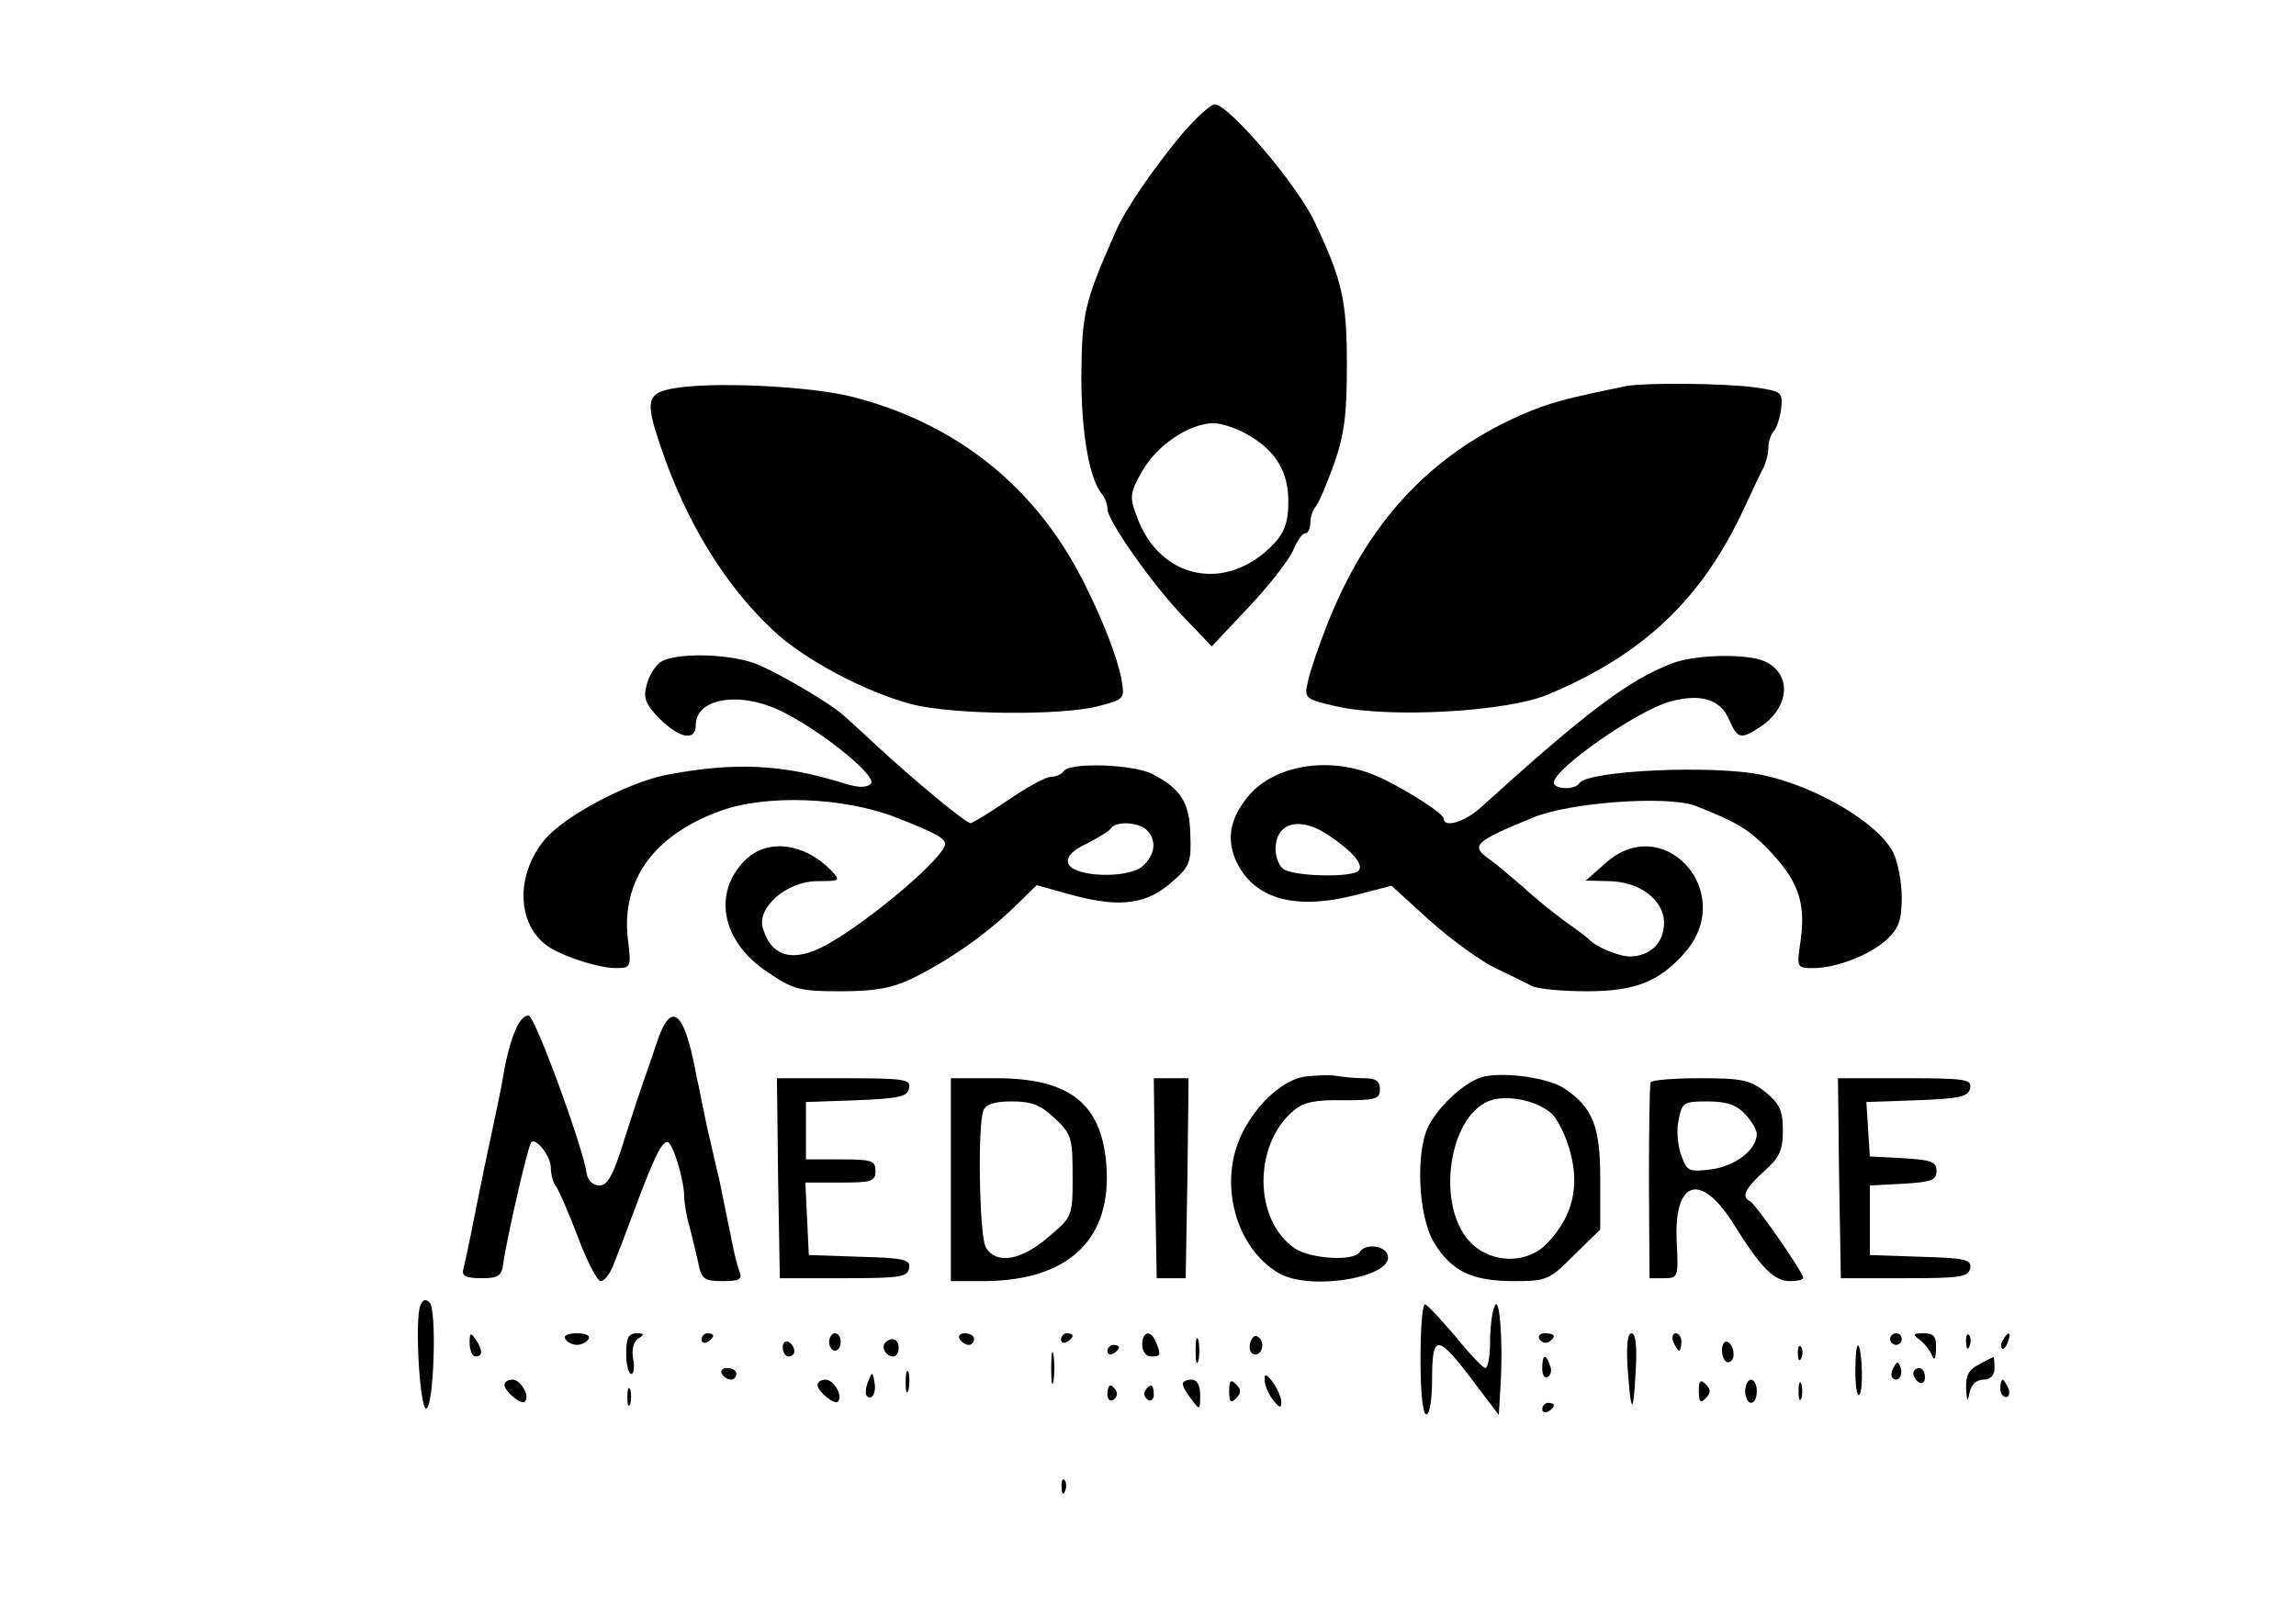
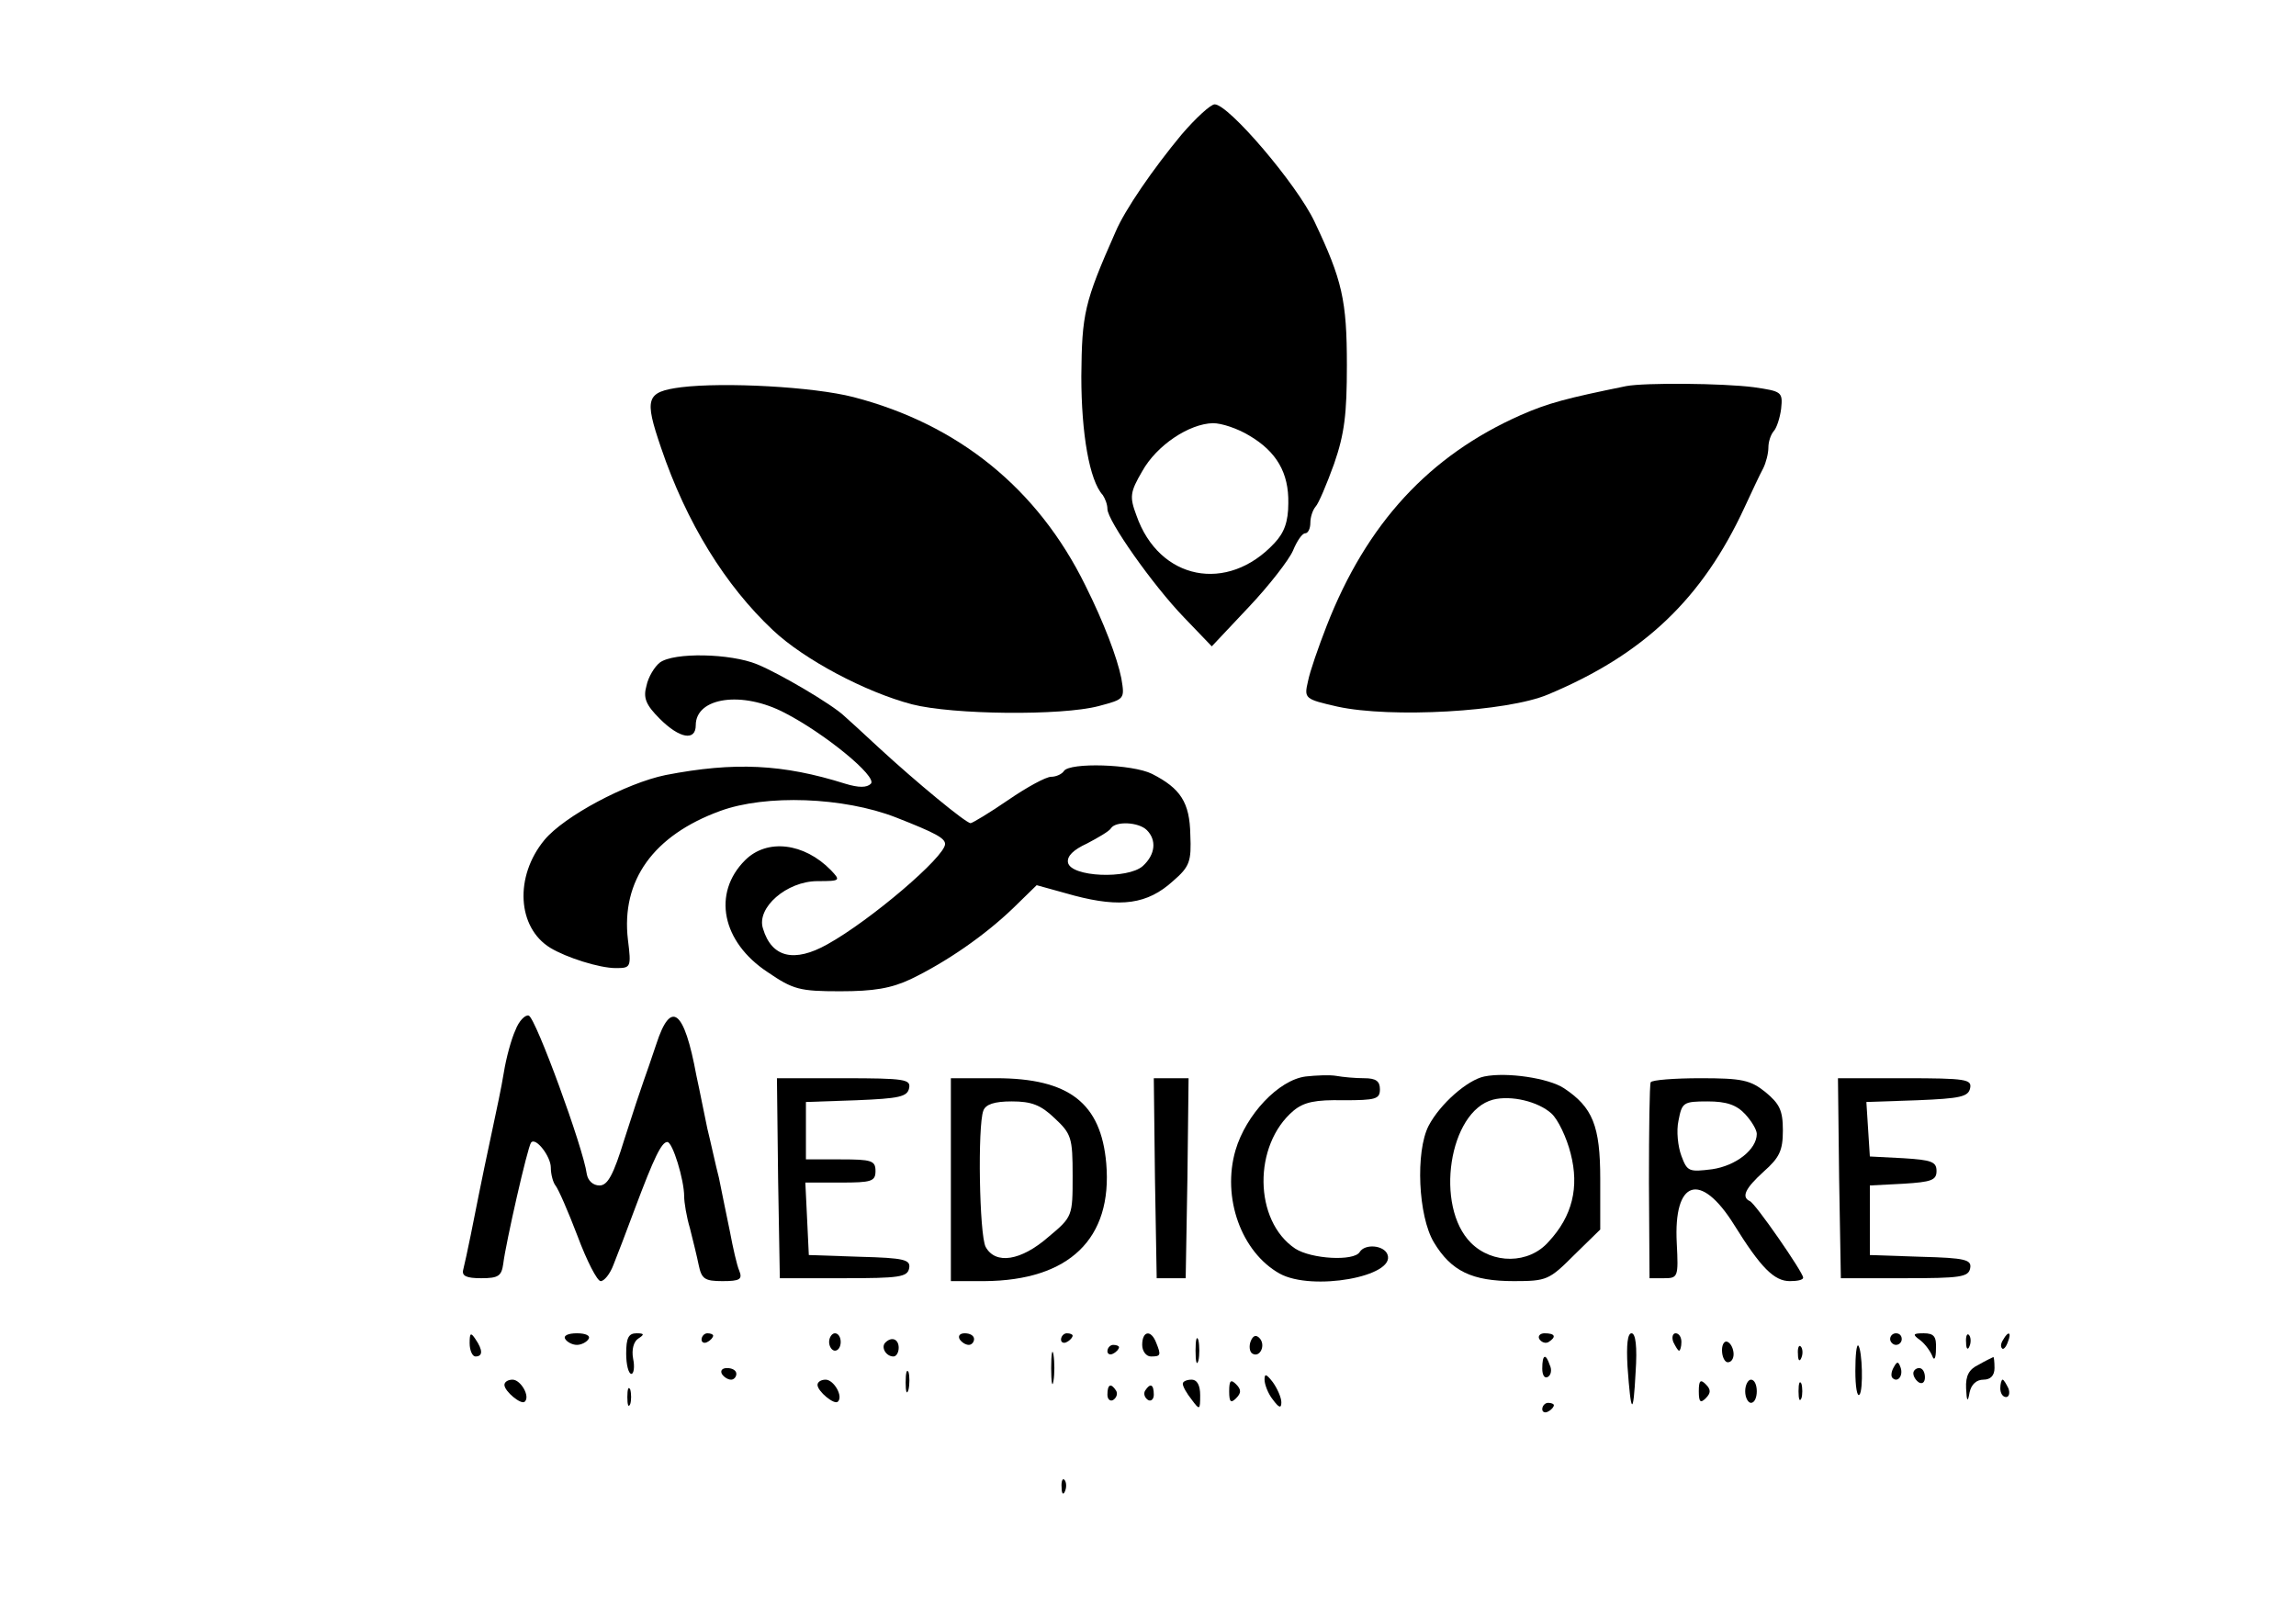
<svg xmlns="http://www.w3.org/2000/svg" version="1.0" width="396pt" height="279pt" viewBox="0 0 396 279" preserveAspectRatio="xMidYMid meet">
  <g transform="translate(0,279) scale(0.1,-0.1)" fill="#000000" stroke="none">
    <path d="M2038 2558 c-49 -59 -98 -130 -114 -168 -54 -122 -58 -141 -59 -249 0 -99 14 -180 37 -205 4 -6 8 -16 8 -24 0 -20 78 -131 132 -187 l48 -50 64 68 c35 37 69 81 76 97 7 17 16 30 21 30 5 0 9 8 9 18 0 10 4 22 9 28 5 5 19 38 32 74 18 52 22 86 22 170 0 112 -8 147 -56 248 -31 65 -148 202 -172 202 -7 0 -33 -24 -57 -52z m116 -519 c48 -28 69 -65 68 -117 0 -32 -7 -51 -24 -69 -81 -87 -199 -64 -238 48 -12 32 -11 40 10 76 25 45 81 82 122 83 15 0 42 -9 62 -21z" />
    <path d="M1175 2122 c-61 -8 -64 -19 -35 -104 44 -130 111 -238 193 -315 54 -51 160 -107 240 -128 70 -18 258 -20 322 -3 45 12 45 12 39 48 -7 35 -30 96 -62 160 -82 167 -219 278 -400 325 -70 18 -223 26 -297 17z" />
    <path d="M2805 2124 c-103 -21 -134 -29 -182 -50 -158 -70 -266 -187 -335 -364 -14 -36 -29 -79 -32 -95 -7 -30 -6 -31 51 -44 92 -20 292 -9 363 21 165 69 266 165 339 323 13 28 27 58 32 67 5 10 9 26 9 36 0 10 4 22 9 28 5 5 11 23 13 39 3 29 1 30 -47 37 -54 7 -188 8 -220 2z" />
    <path d="M1138 1647 c-9 -7 -20 -25 -23 -40 -6 -21 -1 -33 23 -57 34 -34 62 -39 62 -11 0 48 80 60 154 21 68 -35 160 -110 148 -122 -7 -7 -21 -7 -44 0 -108 34 -191 38 -310 15 -68 -14 -175 -71 -209 -112 -52 -63 -47 -151 10 -186 28 -17 85 -35 113 -35 26 0 27 1 21 49 -12 102 44 180 159 222 79 29 213 24 303 -11 69 -27 85 -36 85 -46 0 -22 -129 -132 -203 -173 -57 -32 -96 -23 -111 27 -12 36 41 82 94 82 40 0 40 1 23 19 -46 47 -110 55 -148 17 -57 -57 -40 -141 39 -193 44 -30 55 -33 125 -33 58 0 88 5 122 21 62 30 127 75 176 122 l41 40 65 -18 c80 -21 126 -15 170 25 29 25 32 34 30 80 -1 56 -17 80 -66 105 -34 17 -142 20 -152 5 -3 -5 -13 -10 -22 -10 -9 0 -42 -18 -74 -40 -32 -22 -62 -40 -65 -40 -8 0 -94 71 -158 130 -27 25 -54 50 -60 55 -21 20 -111 73 -150 89 -46 19 -144 21 -168 3z m840 -289 c17 -17 15 -42 -7 -62 -26 -23 -124 -19 -129 6 -2 11 9 22 33 33 19 10 38 21 41 26 8 13 48 11 62 -3z" />
-     <path d="M2885 1646 c-75 -28 -150 -85 -330 -248 -28 -26 -65 -37 -65 -20 0 10 -89 65 -130 79 -79 28 -168 10 -210 -44 -28 -36 -34 -68 -20 -104 29 -68 99 -90 204 -64 l66 17 66 -60 c37 -33 88 -70 113 -82 25 -12 54 -26 63 -31 10 -5 53 -9 95 -9 84 0 126 17 170 68 89 104 -39 244 -139 152 l-33 -29 38 -1 c54 0 97 -32 97 -72 0 -34 -23 -57 -58 -58 -20 0 -59 16 -72 30 -3 3 -21 17 -40 30 -19 14 -52 40 -72 59 -21 18 -47 40 -58 48 -35 24 -28 31 75 73 63 26 231 38 279 20 74 -29 95 -42 133 -83 46 -50 58 -88 48 -153 -6 -43 -6 -44 22 -44 41 0 99 23 128 50 20 19 25 33 25 72 0 27 -7 62 -15 78 -26 50 -131 113 -225 133 -83 18 -302 8 -316 -14 -7 -12 -44 -11 -44 1 0 24 145 125 201 140 52 14 86 4 101 -31 15 -34 20 -35 54 -13 51 34 55 91 8 113 -31 14 -119 12 -159 -3z m-592 -298 c39 -26 58 -48 51 -59 -8 -14 -118 -11 -132 3 -7 7 -12 21 -12 33 0 47 43 58 93 23z" />
    <path d="M889 1013 c-7 -15 -16 -48 -20 -73 -4 -25 -13 -67 -19 -95 -10 -47 -16 -74 -38 -185 -5 -25 -11 -52 -13 -60 -3 -11 5 -15 31 -15 30 0 35 4 38 25 4 34 42 202 48 209 8 10 34 -24 34 -43 0 -12 4 -26 8 -31 5 -6 22 -45 38 -87 16 -43 34 -78 40 -78 6 0 16 12 22 28 6 15 23 59 37 97 33 88 46 115 56 115 9 0 29 -65 29 -94 0 -10 4 -35 10 -55 5 -20 12 -48 15 -63 5 -24 10 -28 41 -28 30 0 35 3 29 18 -4 9 -11 40 -16 67 -6 28 -14 69 -19 93 -6 23 -14 61 -20 85 -5 23 -13 65 -19 92 -21 114 -44 131 -69 54 -8 -24 -18 -53 -22 -64 -4 -11 -19 -56 -33 -100 -19 -62 -29 -80 -43 -80 -11 0 -20 8 -22 20 -6 45 -88 269 -100 273 -6 2 -17 -9 -23 -25z" />
    <path d="M2252 933 c-47 -6 -103 -66 -121 -127 -24 -82 10 -176 76 -213 56 -31 201 -5 186 33 -6 16 -39 19 -48 4 -10 -16 -83 -12 -111 6 -72 48 -73 179 -3 238 18 15 38 19 86 18 56 0 63 2 63 19 0 14 -7 19 -27 19 -16 0 -37 2 -48 4 -11 2 -35 1 -53 -1z" />
    <path d="M2560 933 c-29 -6 -76 -47 -96 -85 -23 -45 -18 -156 9 -201 30 -50 66 -67 138 -67 57 0 61 2 104 45 l45 44 0 87 c0 92 -13 124 -63 157 -26 17 -98 28 -137 20z m116 -64 c11 -10 26 -41 33 -69 15 -58 3 -108 -38 -152 -34 -39 -97 -39 -134 -2 -63 63 -38 227 38 247 31 8 78 -3 101 -24z" />
    <path d="M1342 758 l3 -173 110 0 c96 0 110 2 113 17 3 15 -8 18 -85 20 l-88 3 -3 63 -3 62 61 0 c53 0 60 2 60 20 0 18 -7 20 -60 20 l-60 0 0 50 0 49 87 3 c74 3 88 6 91 21 3 15 -7 17 -113 17 l-115 0 2 -172z" />
    <path d="M1640 755 l0 -175 58 0 c146 1 221 73 210 203 -9 104 -64 147 -190 147 l-78 0 0 -175z m179 106 c29 -27 31 -34 31 -99 0 -70 0 -71 -42 -106 -47 -41 -91 -48 -108 -17 -11 21 -14 209 -4 235 4 11 19 16 49 16 34 0 50 -6 74 -29z" />
    <path d="M1992 758 l3 -173 25 0 25 0 3 173 2 172 -30 0 -30 0 2 -172z" />
    <path d="M2847 923 c-2 -5 -3 -82 -3 -173 l1 -165 25 0 c24 0 25 2 22 60 -6 110 41 125 99 32 46 -74 69 -97 96 -97 13 0 23 2 23 6 0 9 -83 129 -92 132 -15 7 -8 22 24 51 27 24 33 36 33 71 0 35 -6 46 -30 66 -26 21 -41 24 -112 24 -45 0 -84 -3 -86 -7z m163 -55 c11 -12 20 -27 20 -34 0 -27 -36 -55 -77 -61 -40 -5 -43 -4 -53 23 -6 16 -9 43 -5 61 6 31 8 33 50 33 33 0 50 -6 65 -22z" />
    <path d="M3172 758 l3 -173 110 0 c96 0 110 2 113 17 3 15 -8 18 -85 20 l-88 3 0 60 0 60 58 3 c48 3 57 6 57 22 0 16 -9 19 -57 22 l-58 3 -3 47 -3 47 88 3 c74 3 88 6 91 21 3 15 -7 17 -113 17 l-115 0 2 -172z" />
-     <path d="M725 538 c-10 -24 -1 -178 10 -178 13 0 19 170 6 183 -7 7 -12 5 -16 -5z" />
-     <path d="M2578 537 c-5 -10 -8 -39 -8 -63 0 -24 -4 -44 -8 -44 -4 0 -28 25 -52 55 -25 29 -48 54 -52 55 -5 0 -8 -43 -8 -95 0 -57 4 -95 10 -95 6 0 10 27 10 60 0 81 9 80 75 -8 l40 -53 3 50 c5 78 -2 159 -10 138z" />
    <path d="M810 473 c0 -13 5 -23 10 -23 13 0 13 11 0 30 -8 12 -10 11 -10 -7z" />
    <path d="M975 480 c3 -5 12 -10 20 -10 8 0 17 5 20 10 4 6 -5 10 -20 10 -15 0 -24 -4 -20 -10z" />
    <path d="M1080 455 c0 -19 4 -35 9 -35 4 0 6 12 3 26 -3 16 1 30 9 35 11 7 10 9 -3 9 -14 0 -18 -8 -18 -35z" />
    <path d="M1210 479 c0 -5 5 -7 10 -4 6 3 10 8 10 11 0 2 -4 4 -10 4 -5 0 -10 -5 -10 -11z" />
    <path d="M1430 475 c0 -8 5 -15 10 -15 6 0 10 7 10 15 0 8 -4 15 -10 15 -5 0 -10 -7 -10 -15z" />
    <path d="M1655 480 c3 -5 10 -10 16 -10 5 0 9 5 9 10 0 6 -7 10 -16 10 -8 0 -12 -4 -9 -10z" />
    <path d="M1830 479 c0 -5 5 -7 10 -4 6 3 10 8 10 11 0 2 -4 4 -10 4 -5 0 -10 -5 -10 -11z" />
    <path d="M1970 470 c0 -11 7 -20 15 -20 17 0 18 2 9 24 -9 23 -24 20 -24 -4z" />
    <path d="M2062 460 c0 -19 2 -27 5 -17 2 9 2 25 0 35 -3 9 -5 1 -5 -18z" />
    <path d="M2157 476 c-3 -8 -2 -18 3 -21 13 -8 24 15 12 27 -6 6 -11 4 -15 -6z" />
    <path d="M2655 480 c4 -6 11 -8 16 -5 14 9 11 15 -7 15 -8 0 -12 -5 -9 -10z" />
    <path d="M2807 433 c6 -84 10 -87 14 -10 3 44 0 67 -7 67 -7 0 -9 -20 -7 -57z" />
    <path d="M2886 475 c4 -8 8 -15 10 -15 2 0 4 7 4 15 0 8 -4 15 -10 15 -5 0 -7 -7 -4 -15z" />
    <path d="M3260 480 c0 -5 5 -10 10 -10 6 0 10 5 10 10 0 6 -4 10 -10 10 -5 0 -10 -4 -10 -10z" />
    <path d="M3312 478 c9 -7 18 -20 21 -28 3 -8 6 -3 6 13 1 21 -3 27 -21 27 -19 0 -20 -2 -6 -12z" />
    <path d="M3391 474 c0 -11 3 -14 6 -6 3 7 2 16 -1 19 -3 4 -6 -2 -5 -13z" />
    <path d="M3455 479 c-4 -6 -5 -12 -2 -15 2 -3 7 2 10 11 7 17 1 20 -8 4z" />
-     <path d="M1350 466 c0 -9 5 -16 10 -16 6 0 10 4 10 9 0 6 -4 13 -10 16 -5 3 -10 -1 -10 -9z" />
    <path d="M1527 474 c-8 -8 1 -24 14 -24 5 0 9 7 9 15 0 15 -12 20 -23 9z" />
    <path d="M2970 461 c0 -12 5 -21 10 -21 6 0 10 6 10 14 0 8 -4 18 -10 21 -5 3 -10 -3 -10 -14z" />
    <path d="M1813 430 c0 -25 2 -35 4 -22 2 12 2 32 0 45 -2 12 -4 2 -4 -23z" />
    <path d="M1910 459 c0 -5 5 -7 10 -4 6 3 10 8 10 11 0 2 -4 4 -10 4 -5 0 -10 -5 -10 -11z" />
    <path d="M3101 454 c0 -11 3 -14 6 -6 3 7 2 16 -1 19 -3 4 -6 -2 -5 -13z" />
    <path d="M3200 425 c0 -27 3 -45 7 -41 7 7 5 77 -2 85 -3 2 -5 -17 -5 -44z" />
    <path d="M2660 429 c0 -11 4 -18 10 -14 5 3 7 12 3 20 -7 21 -13 19 -13 -6z" />
    <path d="M3413 436 c-17 -8 -23 -19 -22 -41 1 -23 3 -25 6 -7 3 14 12 22 24 22 12 0 19 7 19 20 0 11 -1 19 -2 19 -2 -1 -13 -6 -25 -13z" />
    <path d="M3266 431 c-4 -7 -5 -15 -2 -18 9 -9 19 4 14 18 -4 11 -6 11 -12 0z" />
    <path d="M1245 420 c3 -5 10 -10 16 -10 5 0 9 5 9 10 0 6 -7 10 -16 10 -8 0 -12 -4 -9 -10z" />
    <path d="M1562 405 c0 -16 2 -22 5 -12 2 9 2 23 0 30 -3 6 -5 -1 -5 -18z" />
    <path d="M3300 421 c0 -6 5 -13 10 -16 6 -3 10 1 10 9 0 9 -4 16 -10 16 -5 0 -10 -4 -10 -9z" />
-     <path d="M1497 406 c-4 -10 -5 -21 -2 -24 9 -9 17 6 13 25 -3 17 -4 17 -11 -1z" />
    <path d="M2181 410 c0 -8 6 -24 14 -34 11 -15 15 -16 15 -5 0 8 -7 24 -15 35 -11 14 -14 15 -14 4z" />
    <path d="M870 401 c0 -11 29 -35 35 -29 10 9 -7 38 -21 38 -8 0 -14 -4 -14 -9z" />
    <path d="M1410 401 c0 -11 29 -35 35 -29 10 9 -7 38 -21 38 -8 0 -14 -4 -14 -9z" />
    <path d="M2040 403 c0 -5 7 -17 15 -27 14 -19 15 -19 15 7 0 17 -5 27 -15 27 -8 0 -15 -3 -15 -7z" />
    <path d="M2120 390 c0 -19 3 -21 12 -12 9 9 9 15 0 24 -9 9 -12 7 -12 -12z" />
    <path d="M2930 390 c0 -19 3 -21 12 -12 9 9 9 15 0 24 -9 9 -12 7 -12 -12z" />
    <path d="M3010 390 c0 -11 5 -20 10 -20 6 0 10 9 10 20 0 11 -4 20 -10 20 -5 0 -10 -9 -10 -20z" />
    <path d="M3102 390 c0 -14 2 -19 5 -12 2 6 2 18 0 25 -3 6 -5 1 -5 -13z" />
    <path d="M3450 395 c0 -8 4 -15 10 -15 5 0 7 7 4 15 -4 8 -8 15 -10 15 -2 0 -4 -7 -4 -15z" />
    <path d="M1082 380 c0 -14 2 -19 5 -12 2 6 2 18 0 25 -3 6 -5 1 -5 -13z" />
    <path d="M1910 384 c0 -8 5 -12 10 -9 6 4 8 11 5 16 -9 14 -15 11 -15 -7z" />
    <path d="M1975 391 c-3 -5 -1 -12 5 -16 5 -3 10 1 10 9 0 18 -6 21 -15 7z" />
    <path d="M2660 359 c0 -5 5 -7 10 -4 6 3 10 8 10 11 0 2 -4 4 -10 4 -5 0 -10 -5 -10 -11z" />
    <path d="M1831 224 c0 -11 3 -14 6 -6 3 7 2 16 -1 19 -3 4 -6 -2 -5 -13z" />
  </g>
</svg>